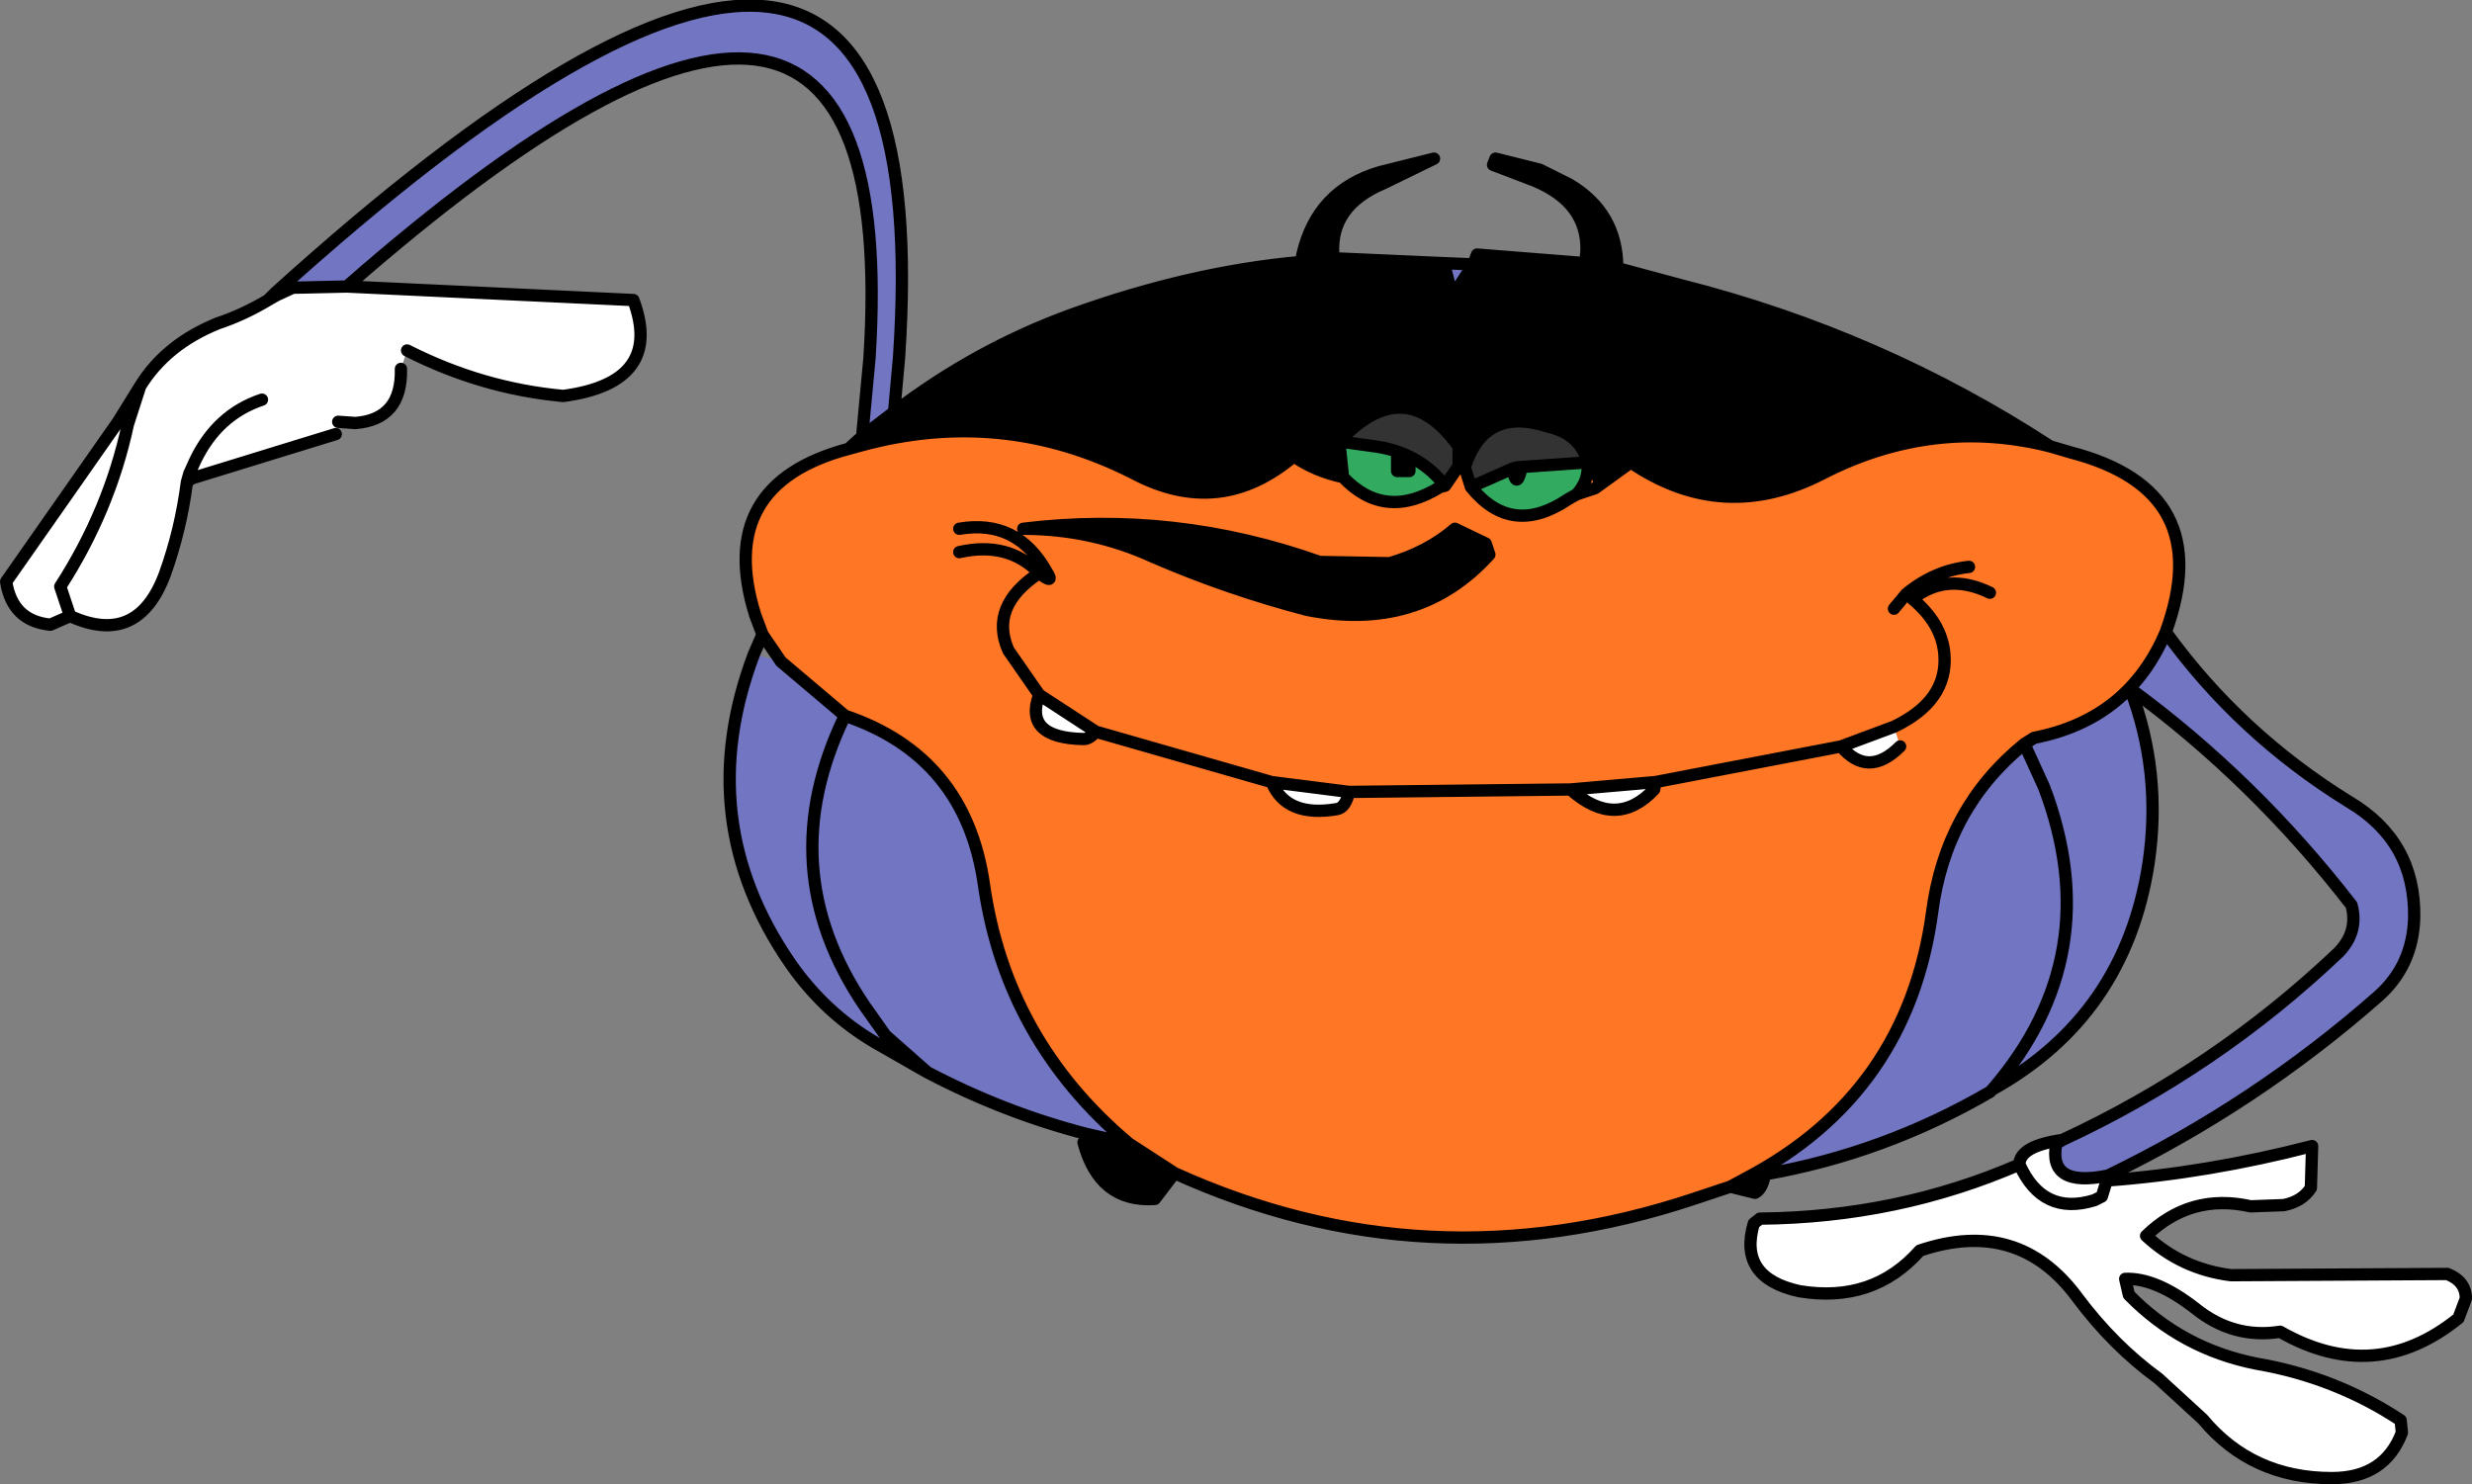
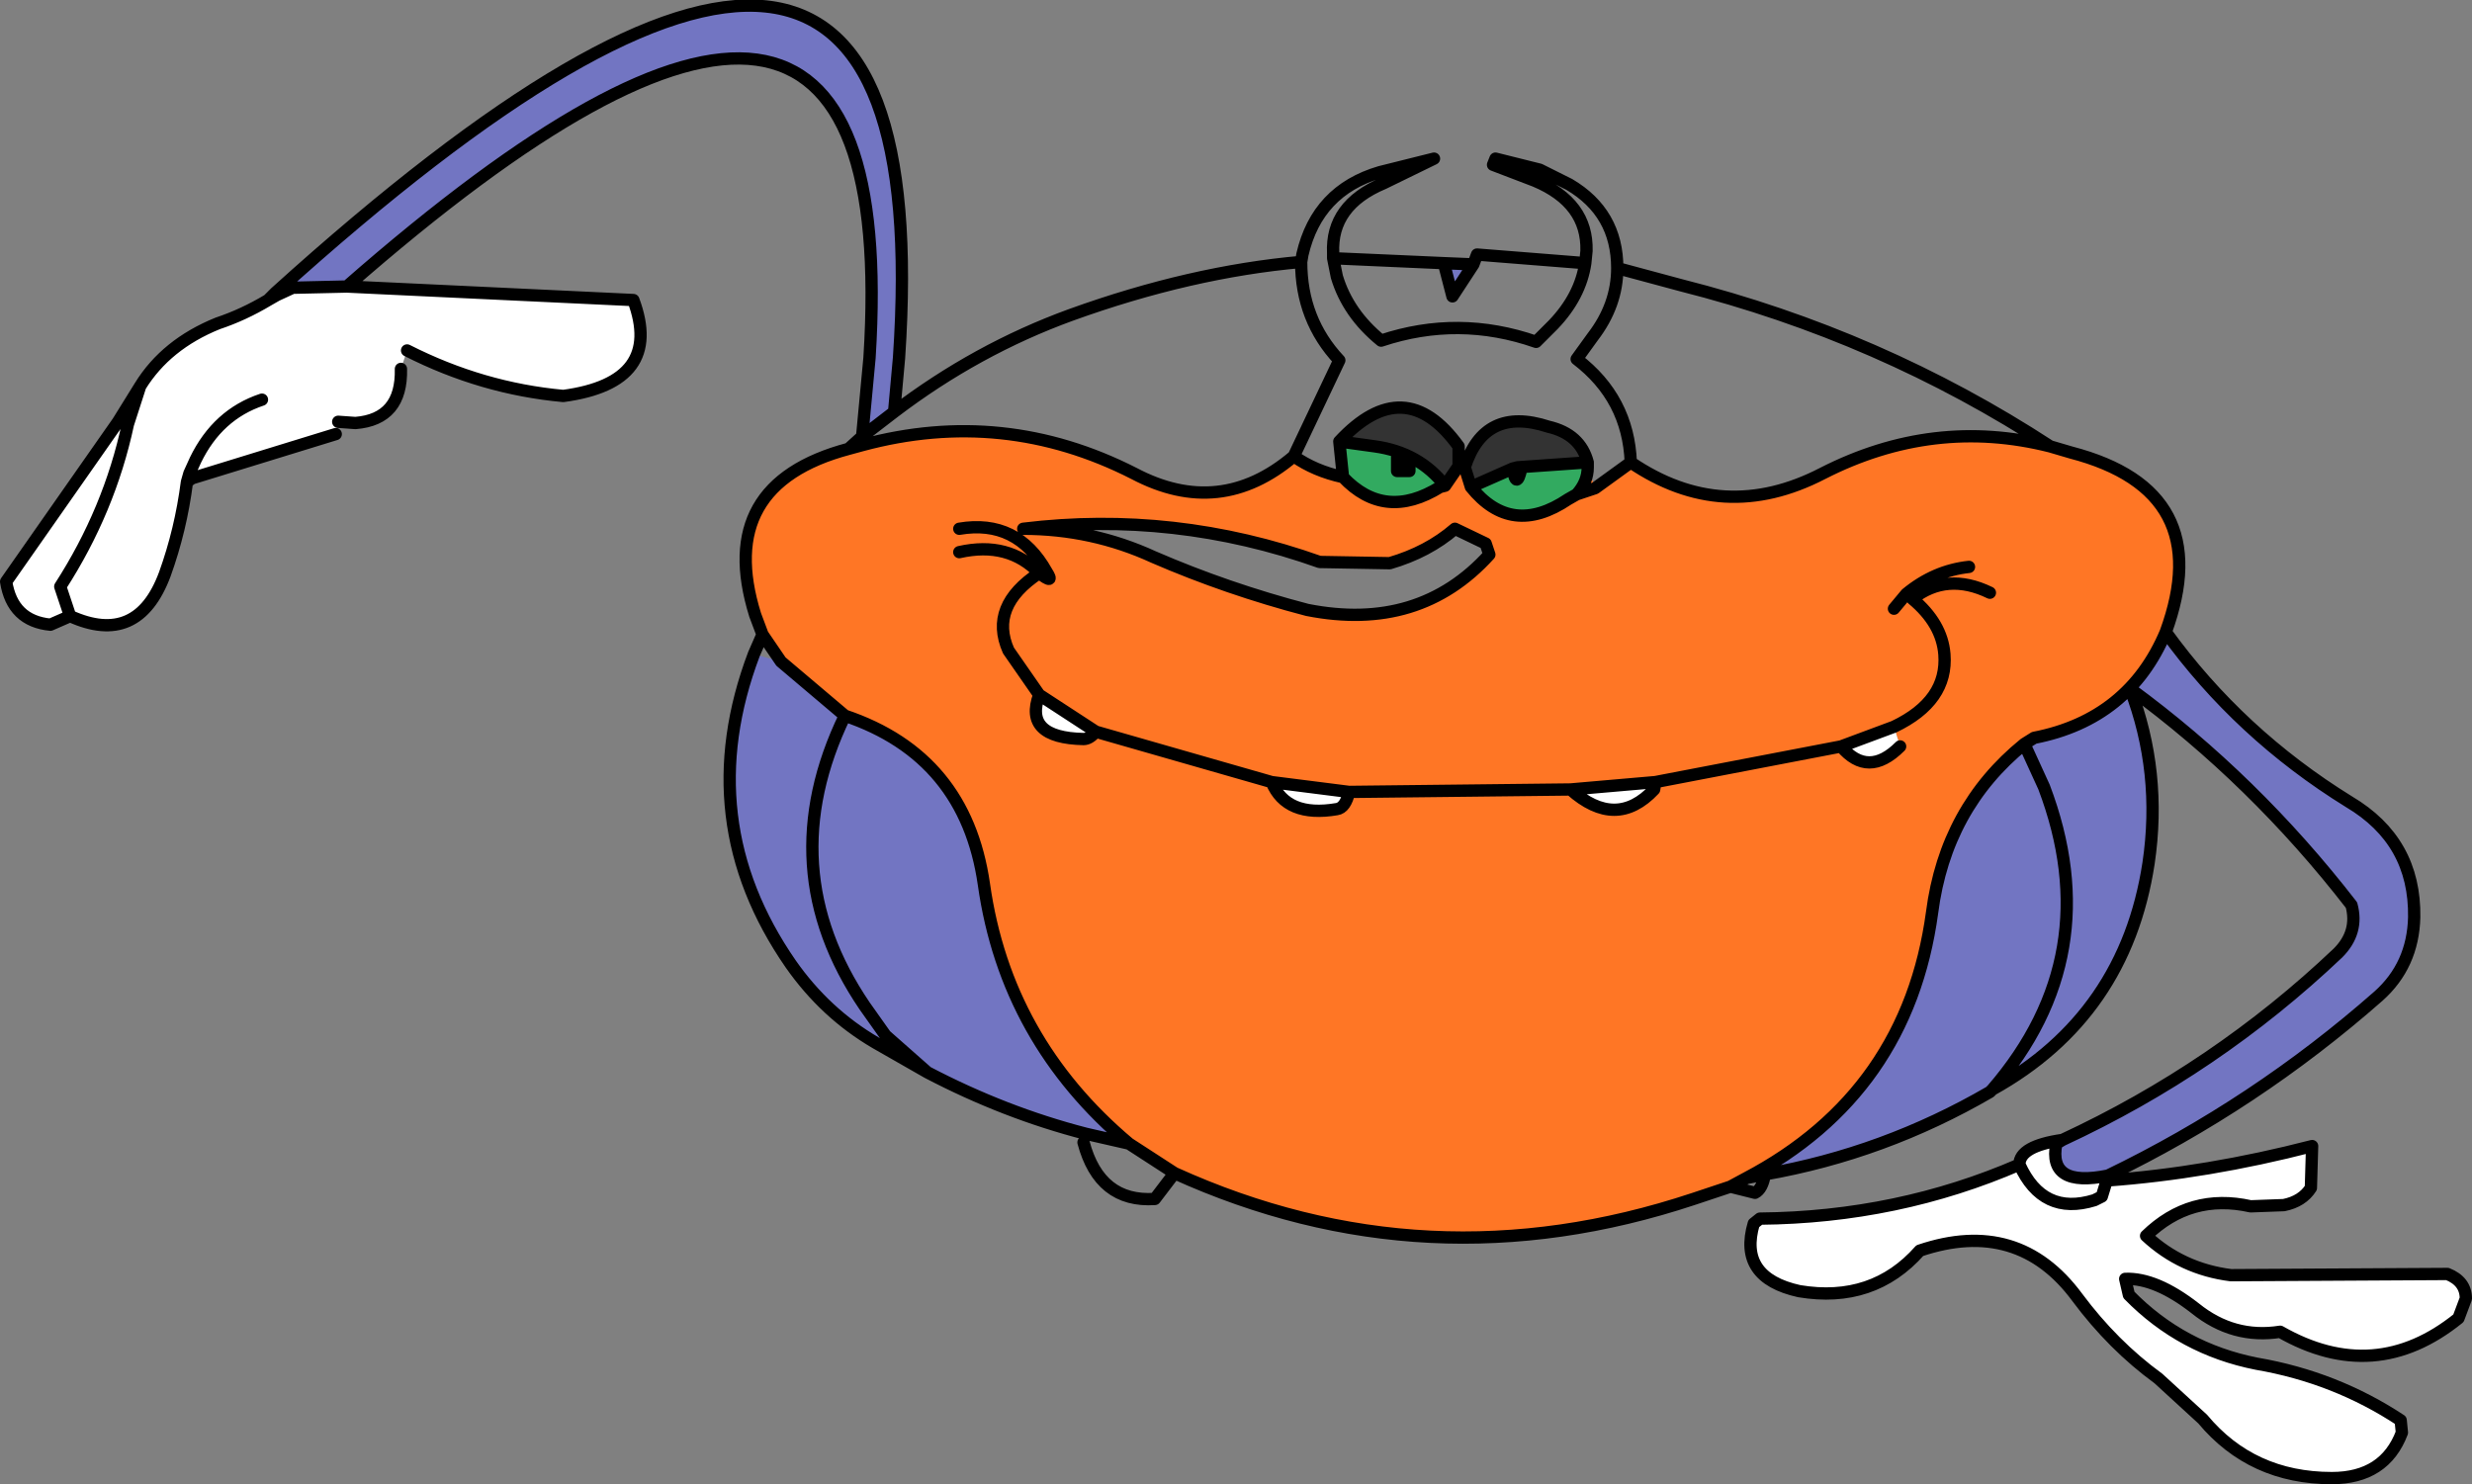
<svg xmlns="http://www.w3.org/2000/svg" height="60.35px" width="100.5px">
  <rect width="100%" height="100%" fill="#808080" stroke="none" />
  <g transform="matrix(1.0, 0.0, 0.0, 1.0, 50.3, 30.2)">
-     <path d="M15.45 -19.3 L18.05 -18.6 Q26.15 -16.55 33.05 -12.05 28.3 -13.25 23.8 -10.95 19.75 -8.85 16.0 -11.4 15.9 -14.0 13.8 -15.6 L14.45 -16.5 Q15.45 -17.8 15.45 -19.3 15.45 -17.8 14.45 -16.5 L13.8 -15.6 Q15.9 -14.0 16.0 -11.4 L14.55 -10.35 14.25 -11.2 14.25 -11.4 Q13.95 -12.55 12.65 -12.85 10.05 -13.7 9.25 -11.2 L9.0 -11.25 9.0 -12.05 Q6.8 -15.1 4.15 -12.25 L4.3 -10.8 Q3.15 -11.05 2.3 -11.65 -0.7 -9.1 -4.2 -10.95 -9.5 -13.65 -15.25 -12.1 L-15.8 -11.95 -15.25 -12.45 -13.95 -13.45 Q-10.6 -16.0 -6.75 -17.4 -1.9 -19.15 2.6 -19.55 L2.65 -19.85 Q3.25 -22.45 5.8 -23.2 L5.95 -22.75 Q3.8 -21.85 3.9 -19.9 L3.9 -19.7 8.4 -19.5 8.75 -18.15 9.6 -19.45 9.75 -19.85 14.15 -19.5 14.2 -20.0 Q14.25 -21.95 12.1 -22.85 L12.3 -23.3 13.5 -22.7 Q15.45 -21.55 15.45 -19.3 M21.45 17.55 Q21.35 18.15 21.05 18.3 L20.05 18.05 20.7 17.7 21.45 17.55 M-2.55 17.5 L-3.35 18.55 Q-5.6 18.7 -6.25 16.25 L-6.15 15.9 -4.4 16.3 -2.55 17.5 M3.9 -19.7 L4.05 -18.95 Q4.5 -17.45 5.85 -16.35 9.0 -17.4 12.15 -16.3 L12.85 -17.0 Q13.95 -18.15 14.15 -19.5 13.95 -18.15 12.85 -17.0 L12.15 -16.3 Q9.0 -17.4 5.85 -16.35 4.5 -17.45 4.05 -18.95 L3.9 -19.7 M2.6 -19.55 Q2.6 -17.2 4.15 -15.55 L2.3 -11.65 4.15 -15.55 Q2.6 -17.2 2.6 -19.55 M10.1 -8.1 L10.25 -7.65 Q7.4 -4.5 2.85 -5.4 -0.4 -6.25 -3.4 -7.55 -5.9 -8.7 -8.7 -8.7 -2.55 -9.45 3.35 -7.35 L6.2 -7.3 Q7.75 -7.75 8.85 -8.7 L10.1 -8.1 M-15.25 -12.1 L-15.25 -12.45 -15.25 -12.1" fill="#000000" fill-rule="evenodd" stroke="none" />
-     <path d="M16.0 -11.4 Q19.75 -8.85 23.8 -10.95 28.3 -13.25 33.05 -12.05 L33.9 -11.8 Q39.85 -10.25 37.75 -4.5 36.25 -0.95 32.4 -0.2 L32.0 0.05 Q28.8 2.65 28.25 6.9 27.25 14.25 20.7 17.7 L20.05 18.05 18.55 18.55 Q7.7 22.15 -2.55 17.5 L-4.4 16.3 Q-9.4 12.1 -10.3 5.75 -11.05 0.55 -15.95 -1.1 L-18.55 -3.3 -19.3 -4.4 -19.6 -5.2 Q-21.25 -10.5 -15.8 -11.95 L-15.25 -12.1 Q-9.5 -13.65 -4.2 -10.95 -0.7 -9.1 2.3 -11.65 3.15 -11.05 4.3 -10.8 6.0 -9.0 8.25 -10.4 L8.45 -10.45 9.0 -11.25 9.25 -11.2 9.5 -10.4 Q11.15 -8.35 13.45 -9.9 L13.8 -10.1 Q14.25 -10.6 14.25 -11.2 L14.55 -10.35 16.0 -11.4 M5.8 -23.2 L8.0 -23.75 5.95 -22.75 5.8 -23.2 M12.1 -22.85 L10.4 -23.5 10.5 -23.75 12.3 -23.3 12.1 -22.85 M10.1 -8.1 L8.85 -8.7 Q7.75 -7.75 6.2 -7.3 L3.35 -7.35 Q-2.55 -9.45 -8.7 -8.7 -5.9 -8.7 -3.4 -7.55 -0.4 -6.25 2.85 -5.4 7.4 -4.5 10.25 -7.65 L10.1 -8.1 M14.55 -10.35 L13.8 -10.1 14.55 -10.35 M26.7 -0.65 Q28.9 -1.7 28.75 -3.6 28.65 -4.85 27.45 -5.85 28.85 -6.95 30.6 -6.1 28.85 -6.95 27.45 -5.85 28.65 -4.85 28.75 -3.6 28.9 -1.7 26.7 -0.65 L24.55 0.15 Q25.65 1.45 26.95 0.15 L26.7 -0.65 M26.7 -5.45 L27.2 -6.05 Q28.35 -7.0 29.75 -7.15 28.35 -7.0 27.2 -6.05 L26.7 -5.45 M17.0 1.6 L24.55 0.15 17.0 1.6 13.55 1.9 Q15.4 3.55 16.95 1.9 L17.0 1.6 M4.55 2.0 L13.55 1.9 4.55 2.0 1.4 1.6 Q2.0 3.05 4.05 2.7 4.4 2.65 4.55 2.0 M-5.75 -0.45 L1.4 1.6 -5.75 -0.45 -8.05 -1.95 Q-8.7 -0.2 -6.25 -0.15 -6.0 -0.15 -5.75 -0.45 M-11.3 -7.75 Q-9.3 -8.2 -8.05 -6.9 -10.1 -5.55 -9.3 -3.75 L-8.05 -1.95 -9.3 -3.75 Q-10.1 -5.55 -8.05 -6.9 -9.3 -8.2 -11.3 -7.75 M-11.3 -8.7 Q-8.95 -9.1 -7.75 -6.95 -7.4 -6.4 -8.05 -6.9 -7.4 -6.4 -7.75 -6.95 -8.95 -9.1 -11.3 -8.7" fill="#ff7625" fill-rule="evenodd" stroke="none" />
+     <path d="M16.0 -11.4 Q19.75 -8.85 23.8 -10.95 28.3 -13.25 33.05 -12.05 L33.9 -11.8 Q39.85 -10.25 37.75 -4.5 36.25 -0.95 32.4 -0.2 L32.0 0.05 Q28.8 2.65 28.25 6.9 27.25 14.25 20.7 17.7 L20.05 18.05 18.55 18.55 Q7.7 22.15 -2.55 17.5 L-4.4 16.3 Q-9.4 12.1 -10.3 5.75 -11.05 0.55 -15.95 -1.1 L-18.55 -3.3 -19.3 -4.4 -19.6 -5.2 Q-21.25 -10.5 -15.8 -11.95 L-15.25 -12.1 Q-9.5 -13.65 -4.2 -10.95 -0.7 -9.1 2.3 -11.65 3.15 -11.05 4.3 -10.8 6.0 -9.0 8.25 -10.4 L8.45 -10.45 9.0 -11.25 9.25 -11.2 9.5 -10.4 Q11.15 -8.35 13.45 -9.9 L13.8 -10.1 Q14.25 -10.6 14.25 -11.2 L14.55 -10.35 16.0 -11.4 M5.8 -23.2 M12.1 -22.85 L10.4 -23.5 10.5 -23.75 12.3 -23.3 12.1 -22.85 M10.1 -8.1 L8.85 -8.7 Q7.75 -7.75 6.2 -7.3 L3.35 -7.35 Q-2.55 -9.45 -8.7 -8.7 -5.9 -8.7 -3.4 -7.55 -0.4 -6.25 2.85 -5.4 7.4 -4.5 10.25 -7.65 L10.1 -8.1 M14.55 -10.35 L13.8 -10.1 14.55 -10.35 M26.7 -0.65 Q28.9 -1.7 28.75 -3.6 28.65 -4.85 27.45 -5.85 28.85 -6.95 30.6 -6.1 28.85 -6.95 27.45 -5.85 28.65 -4.85 28.75 -3.6 28.9 -1.7 26.7 -0.65 L24.55 0.15 Q25.65 1.45 26.95 0.15 L26.7 -0.65 M26.7 -5.45 L27.2 -6.05 Q28.35 -7.0 29.75 -7.15 28.35 -7.0 27.2 -6.05 L26.7 -5.45 M17.0 1.6 L24.55 0.15 17.0 1.6 13.55 1.9 Q15.4 3.55 16.95 1.9 L17.0 1.6 M4.55 2.0 L13.55 1.9 4.55 2.0 1.4 1.6 Q2.0 3.05 4.05 2.7 4.4 2.65 4.55 2.0 M-5.75 -0.45 L1.4 1.6 -5.75 -0.45 -8.05 -1.95 Q-8.7 -0.2 -6.25 -0.15 -6.0 -0.15 -5.75 -0.45 M-11.3 -7.75 Q-9.3 -8.2 -8.05 -6.9 -10.1 -5.55 -9.3 -3.75 L-8.05 -1.95 -9.3 -3.75 Q-10.1 -5.55 -8.05 -6.9 -9.3 -8.2 -11.3 -7.75 M-11.3 -8.7 Q-8.95 -9.1 -7.75 -6.95 -7.4 -6.4 -8.05 -6.9 -7.4 -6.4 -7.75 -6.95 -8.95 -9.1 -11.3 -8.7" fill="#ff7625" fill-rule="evenodd" stroke="none" />
    <path d="M9.5 -10.4 L9.25 -11.2 Q10.05 -13.7 12.65 -12.85 13.95 -12.55 14.25 -11.4 L11.4 -11.2 11.2 -11.15 9.5 -10.4 M9.0 -11.25 L8.45 -10.45 Q7.4 -11.8 5.6 -12.05 L4.15 -12.25 Q6.8 -15.1 9.0 -12.05 L9.0 -11.25 M7.0 -11.6 L7.0 -11.05 6.5 -11.05 6.5 -11.6 7.0 -11.6" fill="#333333" fill-rule="evenodd" stroke="none" />
    <path d="M37.75 -4.5 Q40.75 -0.35 45.2 2.4 47.9 4.0 47.85 7.1 47.8 9.05 46.4 10.3 41.4 14.7 35.4 17.6 32.95 18.1 33.3 16.3 L33.55 16.15 Q39.8 13.25 44.75 8.55 45.6 7.7 45.3 6.6 41.35 1.5 36.3 -2.2 37.6 1.2 37.05 4.9 36.1 11.1 30.7 14.1 L30.6 14.2 Q26.3 16.7 21.45 17.55 L20.7 17.7 Q27.25 14.25 28.25 6.9 28.8 2.65 32.0 0.05 L32.4 -0.2 Q36.25 -0.95 37.75 -4.5 M-6.15 15.9 Q-9.45 15.05 -12.6 13.4 L-14.3 11.9 -14.7 12.2 Q-16.75 11.0 -18.15 9.0 -22.2 3.15 -19.65 -3.6 L-18.55 -3.3 -15.95 -1.1 Q-18.95 5.1 -15.15 10.7 L-14.3 11.9 -15.15 10.7 Q-18.95 5.1 -15.95 -1.1 -11.05 0.55 -10.3 5.75 -9.4 12.1 -4.4 16.3 L-6.15 15.9 M-15.25 -12.45 L-14.95 -15.65 Q-13.5 -38.45 -36.2 -18.55 L-38.4 -18.5 -39.05 -18.2 -39.1 -18.3 Q-11.9 -42.9 -13.75 -15.65 L-13.95 -13.45 -15.25 -12.45 M8.4 -19.5 L9.6 -19.45 8.75 -18.15 8.4 -19.5 M30.7 14.1 Q35.4 8.65 32.8 1.8 L32.0 0.05 32.8 1.8 Q35.4 8.65 30.7 14.1" fill="#7275c2" fill-rule="evenodd" stroke="none" />
    <path d="M9.5 -10.4 L11.2 -11.15 Q11.35 -10.25 11.55 -11.15 L11.4 -11.2 14.25 -11.4 14.25 -11.2 Q14.25 -10.6 13.8 -10.1 L13.45 -9.9 Q11.15 -8.35 9.5 -10.4 M8.45 -10.45 L8.25 -10.4 Q6.0 -9.0 4.3 -10.8 L4.15 -12.25 5.6 -12.05 Q7.4 -11.8 8.45 -10.45 M7.0 -11.6 L6.5 -11.6 6.5 -11.05 7.0 -11.05 7.0 -11.6" fill="#32aa60" fill-rule="evenodd" stroke="none" />
    <path d="M35.4 17.6 L35.35 17.8 Q39.45 17.5 43.7 16.4 L43.65 18.1 Q43.3 18.65 42.55 18.8 L41.2 18.85 Q38.75 18.3 36.95 20.05 38.4 21.4 40.4 21.65 L49.2 21.6 Q49.95 21.9 49.95 22.6 L49.65 23.4 Q46.25 26.15 42.4 23.95 40.5 24.25 38.95 23.0 37.35 21.75 36.1 21.8 L36.25 22.45 Q38.4 24.65 41.45 25.25 44.65 25.8 47.3 27.55 L47.35 28.05 Q46.65 29.9 44.5 29.9 41.25 29.9 39.25 27.5 L37.45 25.85 Q35.6 24.5 34.15 22.55 31.75 19.3 27.75 20.65 25.85 22.8 22.85 22.3 20.35 21.75 21.0 19.55 L21.25 19.35 Q26.85 19.3 31.8 17.15 31.8 16.4 33.55 16.15 L33.3 16.3 Q32.95 18.1 35.4 17.6 M-36.2 -18.55 L-24.55 -18.0 Q-23.3 -14.65 -27.4 -14.1 -30.7 -14.4 -33.75 -15.95 L-34.0 -15.2 Q-33.95 -13.15 -35.85 -13.0 L-36.55 -13.05 -36.65 -12.55 -42.5 -10.75 -42.6 -10.95 -42.7 -10.6 Q-42.95 -8.65 -43.6 -6.85 -44.7 -3.9 -47.45 -5.15 L-48.25 -4.8 Q-49.8 -4.95 -50.05 -6.55 L-45.5 -13.05 -45.1 -12.95 -44.6 -14.5 Q-43.55 -16.2 -41.45 -17.05 -40.4 -17.4 -39.4 -18.0 L-39.05 -18.2 -38.4 -18.5 -36.2 -18.55 M26.7 -0.65 L26.95 0.15 Q25.65 1.45 24.55 0.15 L26.7 -0.65 M17.0 1.6 L16.95 1.9 Q15.4 3.55 13.55 1.9 L17.0 1.6 M4.55 2.0 Q4.4 2.65 4.05 2.7 2.0 3.05 1.4 1.6 L4.55 2.0 M-5.75 -0.45 Q-6.0 -0.15 -6.25 -0.15 -8.7 -0.2 -8.05 -1.95 L-5.75 -0.45 M35.35 17.8 L35.15 18.45 34.85 18.6 Q32.75 19.25 31.8 17.15 32.75 19.25 34.85 18.6 L35.15 18.45 35.35 17.8 M-47.45 -5.15 L-47.85 -6.35 Q-45.85 -9.45 -45.1 -12.95 -45.85 -9.45 -47.85 -6.35 L-47.45 -5.15 M-39.65 -13.95 Q-41.45 -13.35 -42.35 -11.5 L-42.6 -10.95 -42.35 -11.5 Q-41.45 -13.35 -39.65 -13.95" fill="#ffffff" fill-rule="evenodd" stroke="none" />
    <path d="M33.05 -12.05 Q26.15 -16.55 18.05 -18.6 L15.45 -19.3 Q15.45 -17.8 14.45 -16.5 L13.8 -15.6 Q15.9 -14.0 16.0 -11.4 19.75 -8.85 23.8 -10.95 28.3 -13.25 33.05 -12.05 L33.9 -11.8 Q39.85 -10.25 37.75 -4.5 40.75 -0.35 45.2 2.4 47.9 4.0 47.85 7.1 47.8 9.05 46.4 10.3 41.4 14.7 35.4 17.6 L35.35 17.8 Q39.45 17.5 43.7 16.4 L43.65 18.1 Q43.3 18.65 42.55 18.8 L41.2 18.85 Q38.75 18.3 36.95 20.05 38.4 21.4 40.4 21.65 L49.2 21.6 Q49.95 21.9 49.95 22.6 L49.65 23.4 Q46.25 26.15 42.4 23.95 40.5 24.25 38.95 23.0 37.35 21.75 36.1 21.8 L36.25 22.45 Q38.4 24.65 41.45 25.25 44.65 25.8 47.3 27.55 L47.35 28.05 Q46.65 29.9 44.5 29.9 41.25 29.9 39.25 27.5 L37.45 25.85 Q35.6 24.5 34.15 22.55 31.75 19.3 27.75 20.65 25.85 22.8 22.85 22.3 20.35 21.75 21.0 19.55 L21.25 19.35 Q26.85 19.3 31.8 17.15 31.8 16.4 33.55 16.15 39.8 13.25 44.75 8.55 45.6 7.7 45.3 6.6 41.35 1.5 36.3 -2.2 37.6 1.2 37.05 4.9 36.1 11.1 30.7 14.1 L30.6 14.2 Q26.3 16.7 21.45 17.55 21.35 18.15 21.05 18.3 L20.05 18.05 18.55 18.55 Q7.7 22.15 -2.55 17.5 L-3.35 18.55 Q-5.6 18.7 -6.25 16.25 M-6.15 15.9 Q-9.45 15.05 -12.6 13.4 L-14.7 12.2 Q-16.75 11.0 -18.15 9.0 -22.2 3.15 -19.65 -3.6 L-19.3 -4.4 -19.6 -5.2 Q-21.25 -10.5 -15.8 -11.95 L-15.25 -12.45 -14.95 -15.65 Q-13.5 -38.45 -36.2 -18.55 L-24.55 -18.0 Q-23.3 -14.65 -27.4 -14.1 -30.7 -14.4 -33.75 -15.95 M-34.0 -15.2 Q-33.95 -13.15 -35.85 -13.0 L-36.55 -13.05 M-36.65 -12.55 L-42.5 -10.75 -42.7 -10.6 Q-42.95 -8.65 -43.6 -6.85 -44.7 -3.9 -47.45 -5.15 L-48.25 -4.8 Q-49.8 -4.95 -50.05 -6.55 L-45.5 -13.05 -44.6 -14.5 Q-43.55 -16.2 -41.45 -17.05 -40.4 -17.4 -39.4 -18.0 L-39.1 -18.3 Q-11.9 -42.9 -13.75 -15.65 L-13.95 -13.45 Q-10.6 -16.0 -6.75 -17.4 -1.9 -19.15 2.6 -19.55 L2.65 -19.85 Q3.25 -22.45 5.8 -23.2 L8.0 -23.75 5.95 -22.75 Q3.8 -21.85 3.9 -19.9 L3.9 -19.7 8.4 -19.5 9.6 -19.45 9.75 -19.85 14.15 -19.5 14.2 -20.0 Q14.25 -21.95 12.1 -22.85 L10.4 -23.5 10.5 -23.75 12.3 -23.3 13.5 -22.7 Q15.45 -21.55 15.45 -19.3 M14.15 -19.5 Q13.95 -18.15 12.85 -17.0 L12.15 -16.3 Q9.0 -17.4 5.85 -16.35 4.5 -17.45 4.05 -18.95 L3.9 -19.7 M9.6 -19.45 L8.75 -18.15 8.4 -19.5 M2.3 -11.65 L4.15 -15.55 Q2.6 -17.2 2.6 -19.55 M9.25 -11.2 L9.5 -10.4 11.2 -11.15 11.4 -11.2 14.25 -11.4 Q13.95 -12.55 12.65 -12.85 10.05 -13.7 9.25 -11.2 M9.0 -11.25 L8.45 -10.45 8.25 -10.4 Q6.0 -9.0 4.3 -10.8 3.15 -11.05 2.3 -11.65 -0.7 -9.1 -4.2 -10.95 -9.5 -13.65 -15.25 -12.1 L-15.8 -11.95 M9.0 -11.25 L9.0 -12.05 Q6.8 -15.1 4.15 -12.25 L5.6 -12.05 Q7.4 -11.8 8.45 -10.45 M7.0 -11.6 L6.5 -11.6 6.5 -11.05 7.0 -11.05 7.0 -11.6 M10.1 -8.1 L10.25 -7.65 Q7.4 -4.5 2.85 -5.4 -0.4 -6.25 -3.4 -7.55 -5.9 -8.7 -8.7 -8.7 -2.55 -9.45 3.35 -7.35 L6.2 -7.3 Q7.75 -7.75 8.85 -8.7 L10.1 -8.1 M4.15 -12.25 L4.3 -10.8 M9.5 -10.4 Q11.15 -8.35 13.45 -9.9 L13.8 -10.1 Q14.25 -10.6 14.25 -11.2 L14.25 -11.4 M13.8 -10.1 L14.55 -10.35 16.0 -11.4 M11.2 -11.15 Q11.35 -10.25 11.55 -11.15 L11.4 -11.2 M29.75 -7.15 Q28.35 -7.0 27.2 -6.05 L26.7 -5.45 M30.6 -6.1 Q28.85 -6.95 27.45 -5.85 28.65 -4.85 28.75 -3.6 28.9 -1.7 26.7 -0.65 L24.55 0.15 17.0 1.6 16.95 1.9 Q15.4 3.55 13.55 1.9 L4.55 2.0 Q4.4 2.65 4.05 2.7 2.0 3.05 1.4 1.6 L-5.75 -0.45 Q-6.0 -0.15 -6.25 -0.15 -8.7 -0.2 -8.05 -1.95 L-9.3 -3.75 Q-10.1 -5.55 -8.05 -6.9 -9.3 -8.2 -11.3 -7.75 M26.95 0.15 Q25.65 1.45 24.55 0.15 M37.75 -4.5 Q36.25 -0.95 32.4 -0.2 L32.0 0.05 32.8 1.8 Q35.4 8.65 30.7 14.1 M20.7 17.7 L21.45 17.55 M35.4 17.6 Q32.95 18.1 33.3 16.3 L33.55 16.15 M31.8 17.15 Q32.75 19.25 34.85 18.6 L35.15 18.45 35.35 17.8 M32.0 0.05 Q28.8 2.65 28.25 6.9 27.25 14.25 20.7 17.7 L20.05 18.05 M17.0 1.6 L13.55 1.9 M4.55 2.0 L1.4 1.6 M-45.1 -12.95 L-44.6 -14.5 M-42.6 -10.95 L-42.7 -10.6 M-42.6 -10.95 L-42.35 -11.5 Q-41.45 -13.35 -39.65 -13.95 M-45.1 -12.95 Q-45.85 -9.45 -47.85 -6.35 L-47.45 -5.15 M-39.05 -18.2 L-38.4 -18.5 -36.2 -18.55 M-39.4 -18.0 L-39.05 -18.2 M-15.25 -12.45 L-13.95 -13.45 M-18.55 -3.3 L-19.3 -4.4 M-15.95 -1.1 L-18.55 -3.3 M-8.05 -6.9 Q-7.4 -6.4 -7.75 -6.95 -8.95 -9.1 -11.3 -8.7 M-5.75 -0.45 L-8.05 -1.95 M-15.25 -12.45 L-15.25 -12.1 M-15.95 -1.1 Q-18.95 5.1 -15.15 10.7 L-14.3 11.9 -12.6 13.4 M-6.15 15.9 L-4.4 16.3 Q-9.4 12.1 -10.3 5.75 -11.05 0.55 -15.95 -1.1 M-2.55 17.5 L-4.4 16.3" fill="none" stroke="#000000" stroke-linecap="round" stroke-linejoin="round" stroke-width="0.5" />
  </g>
</svg>